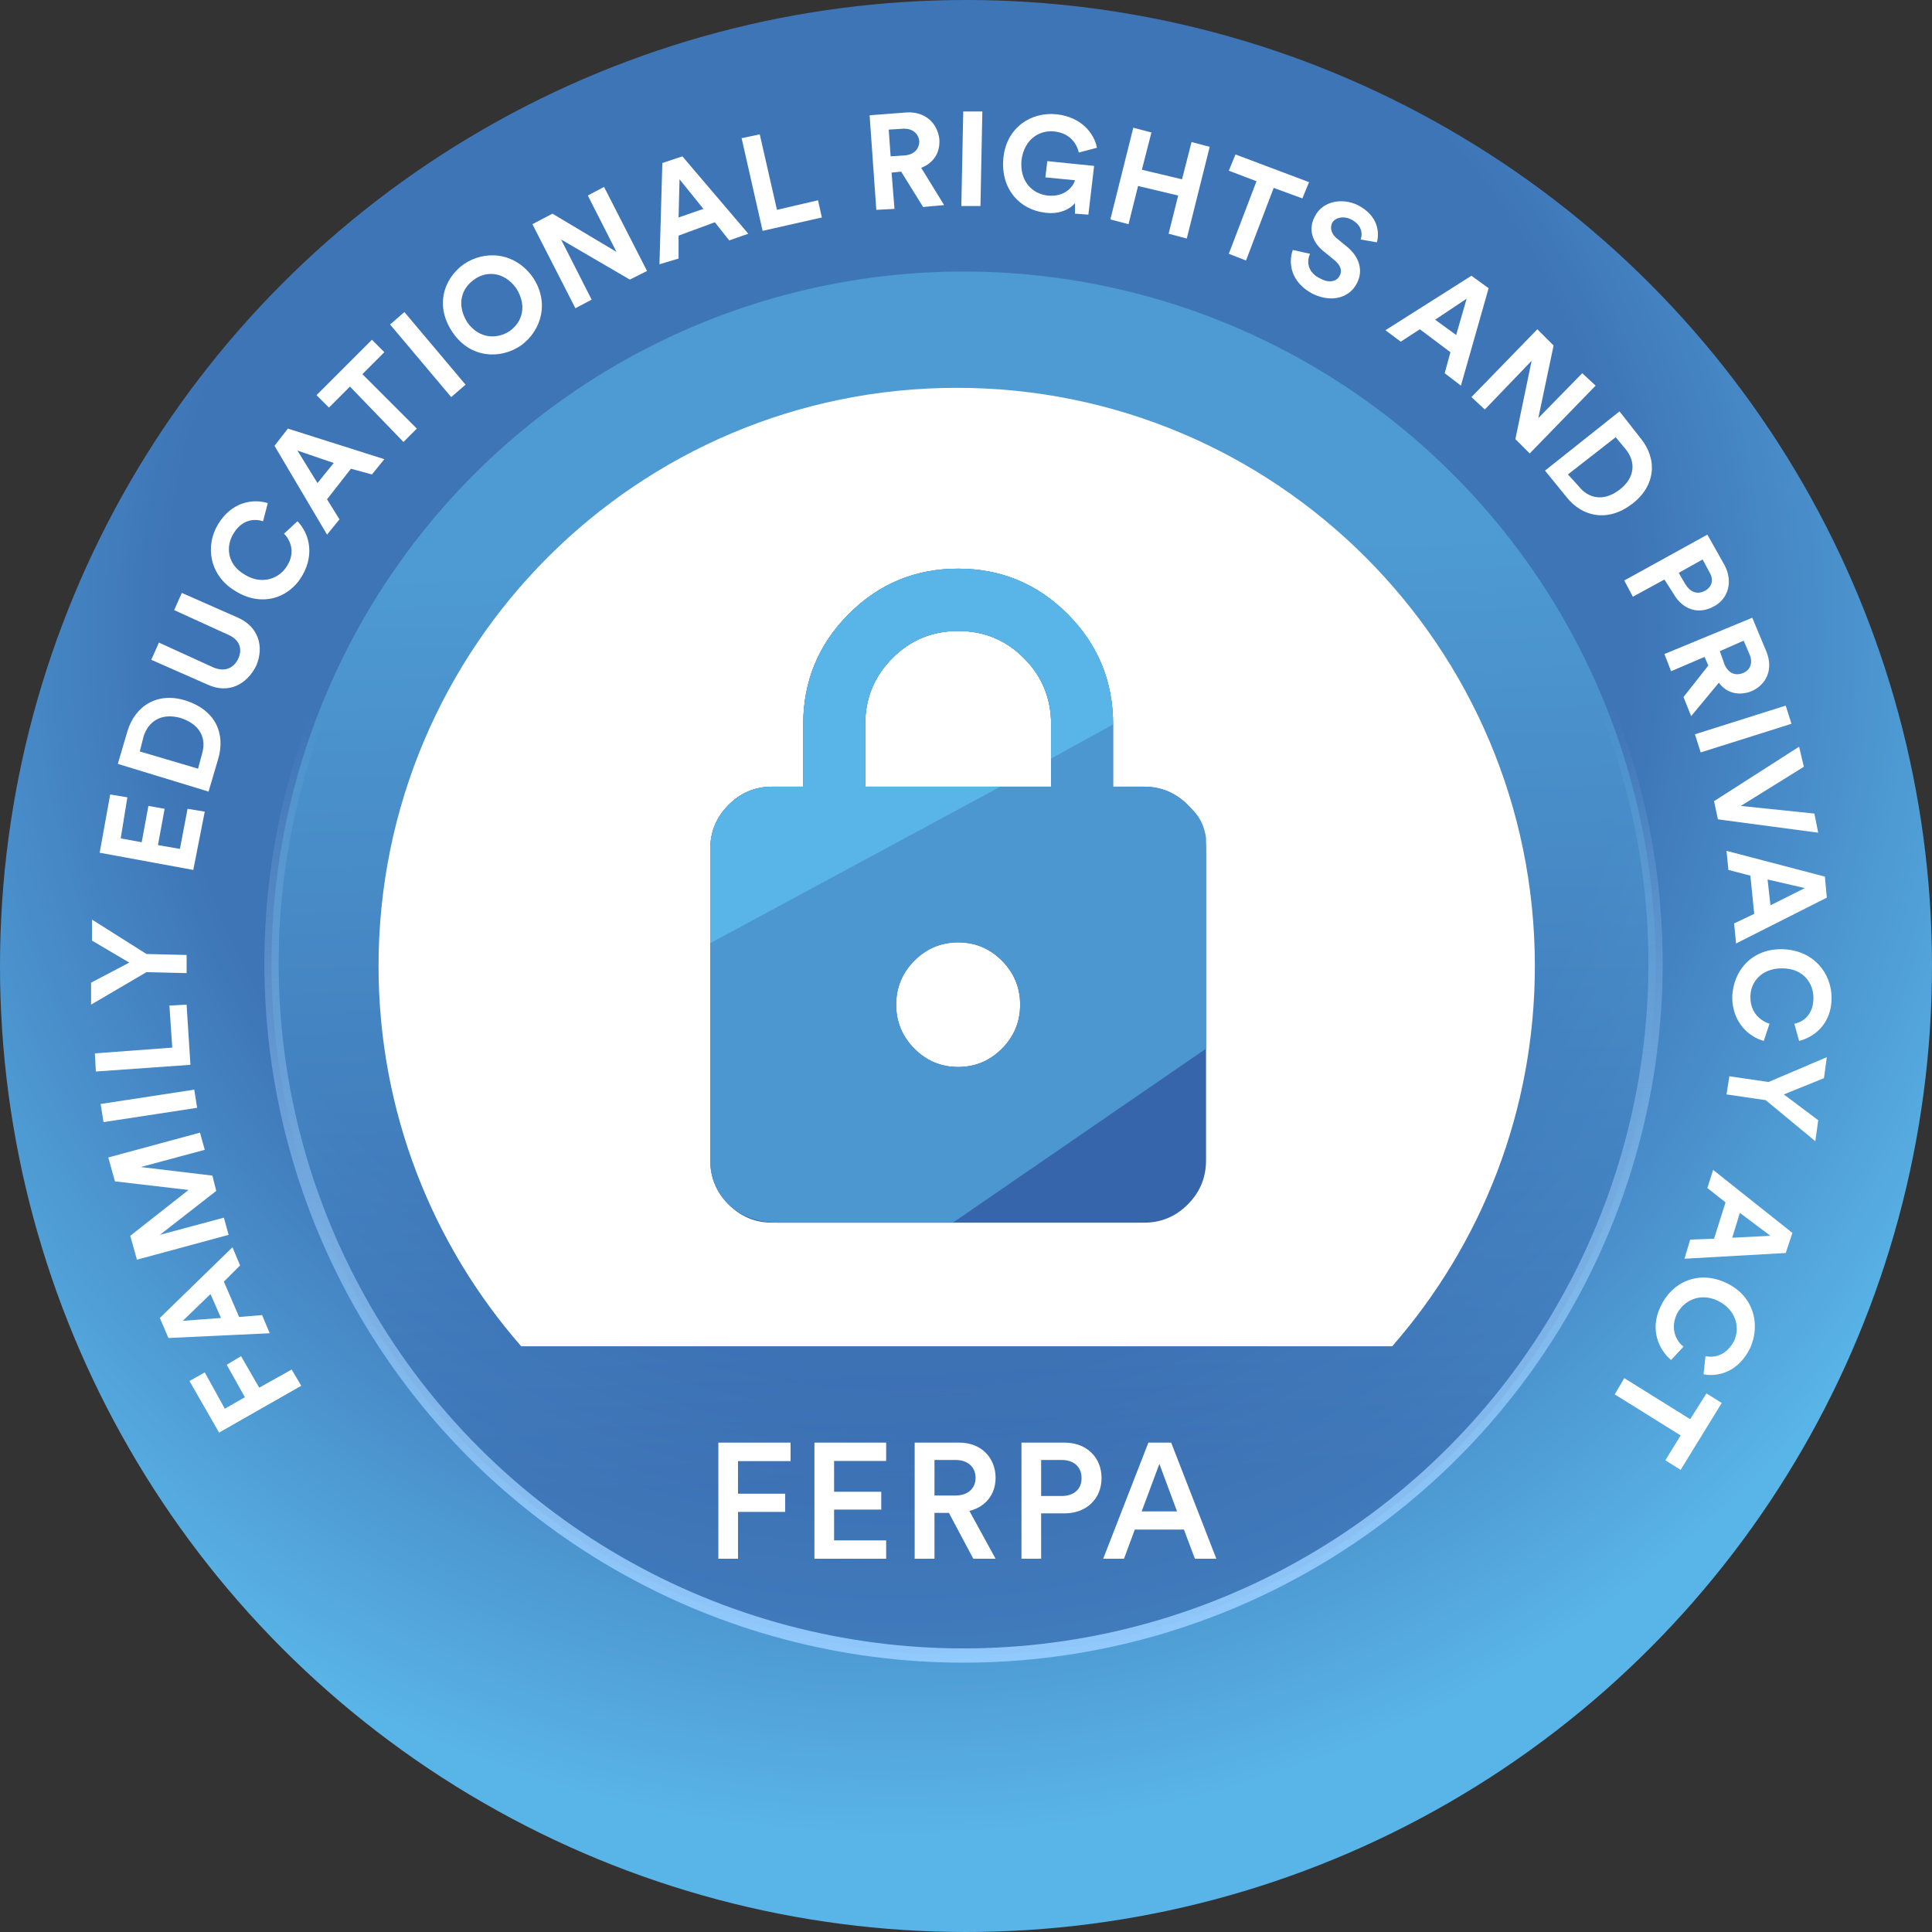
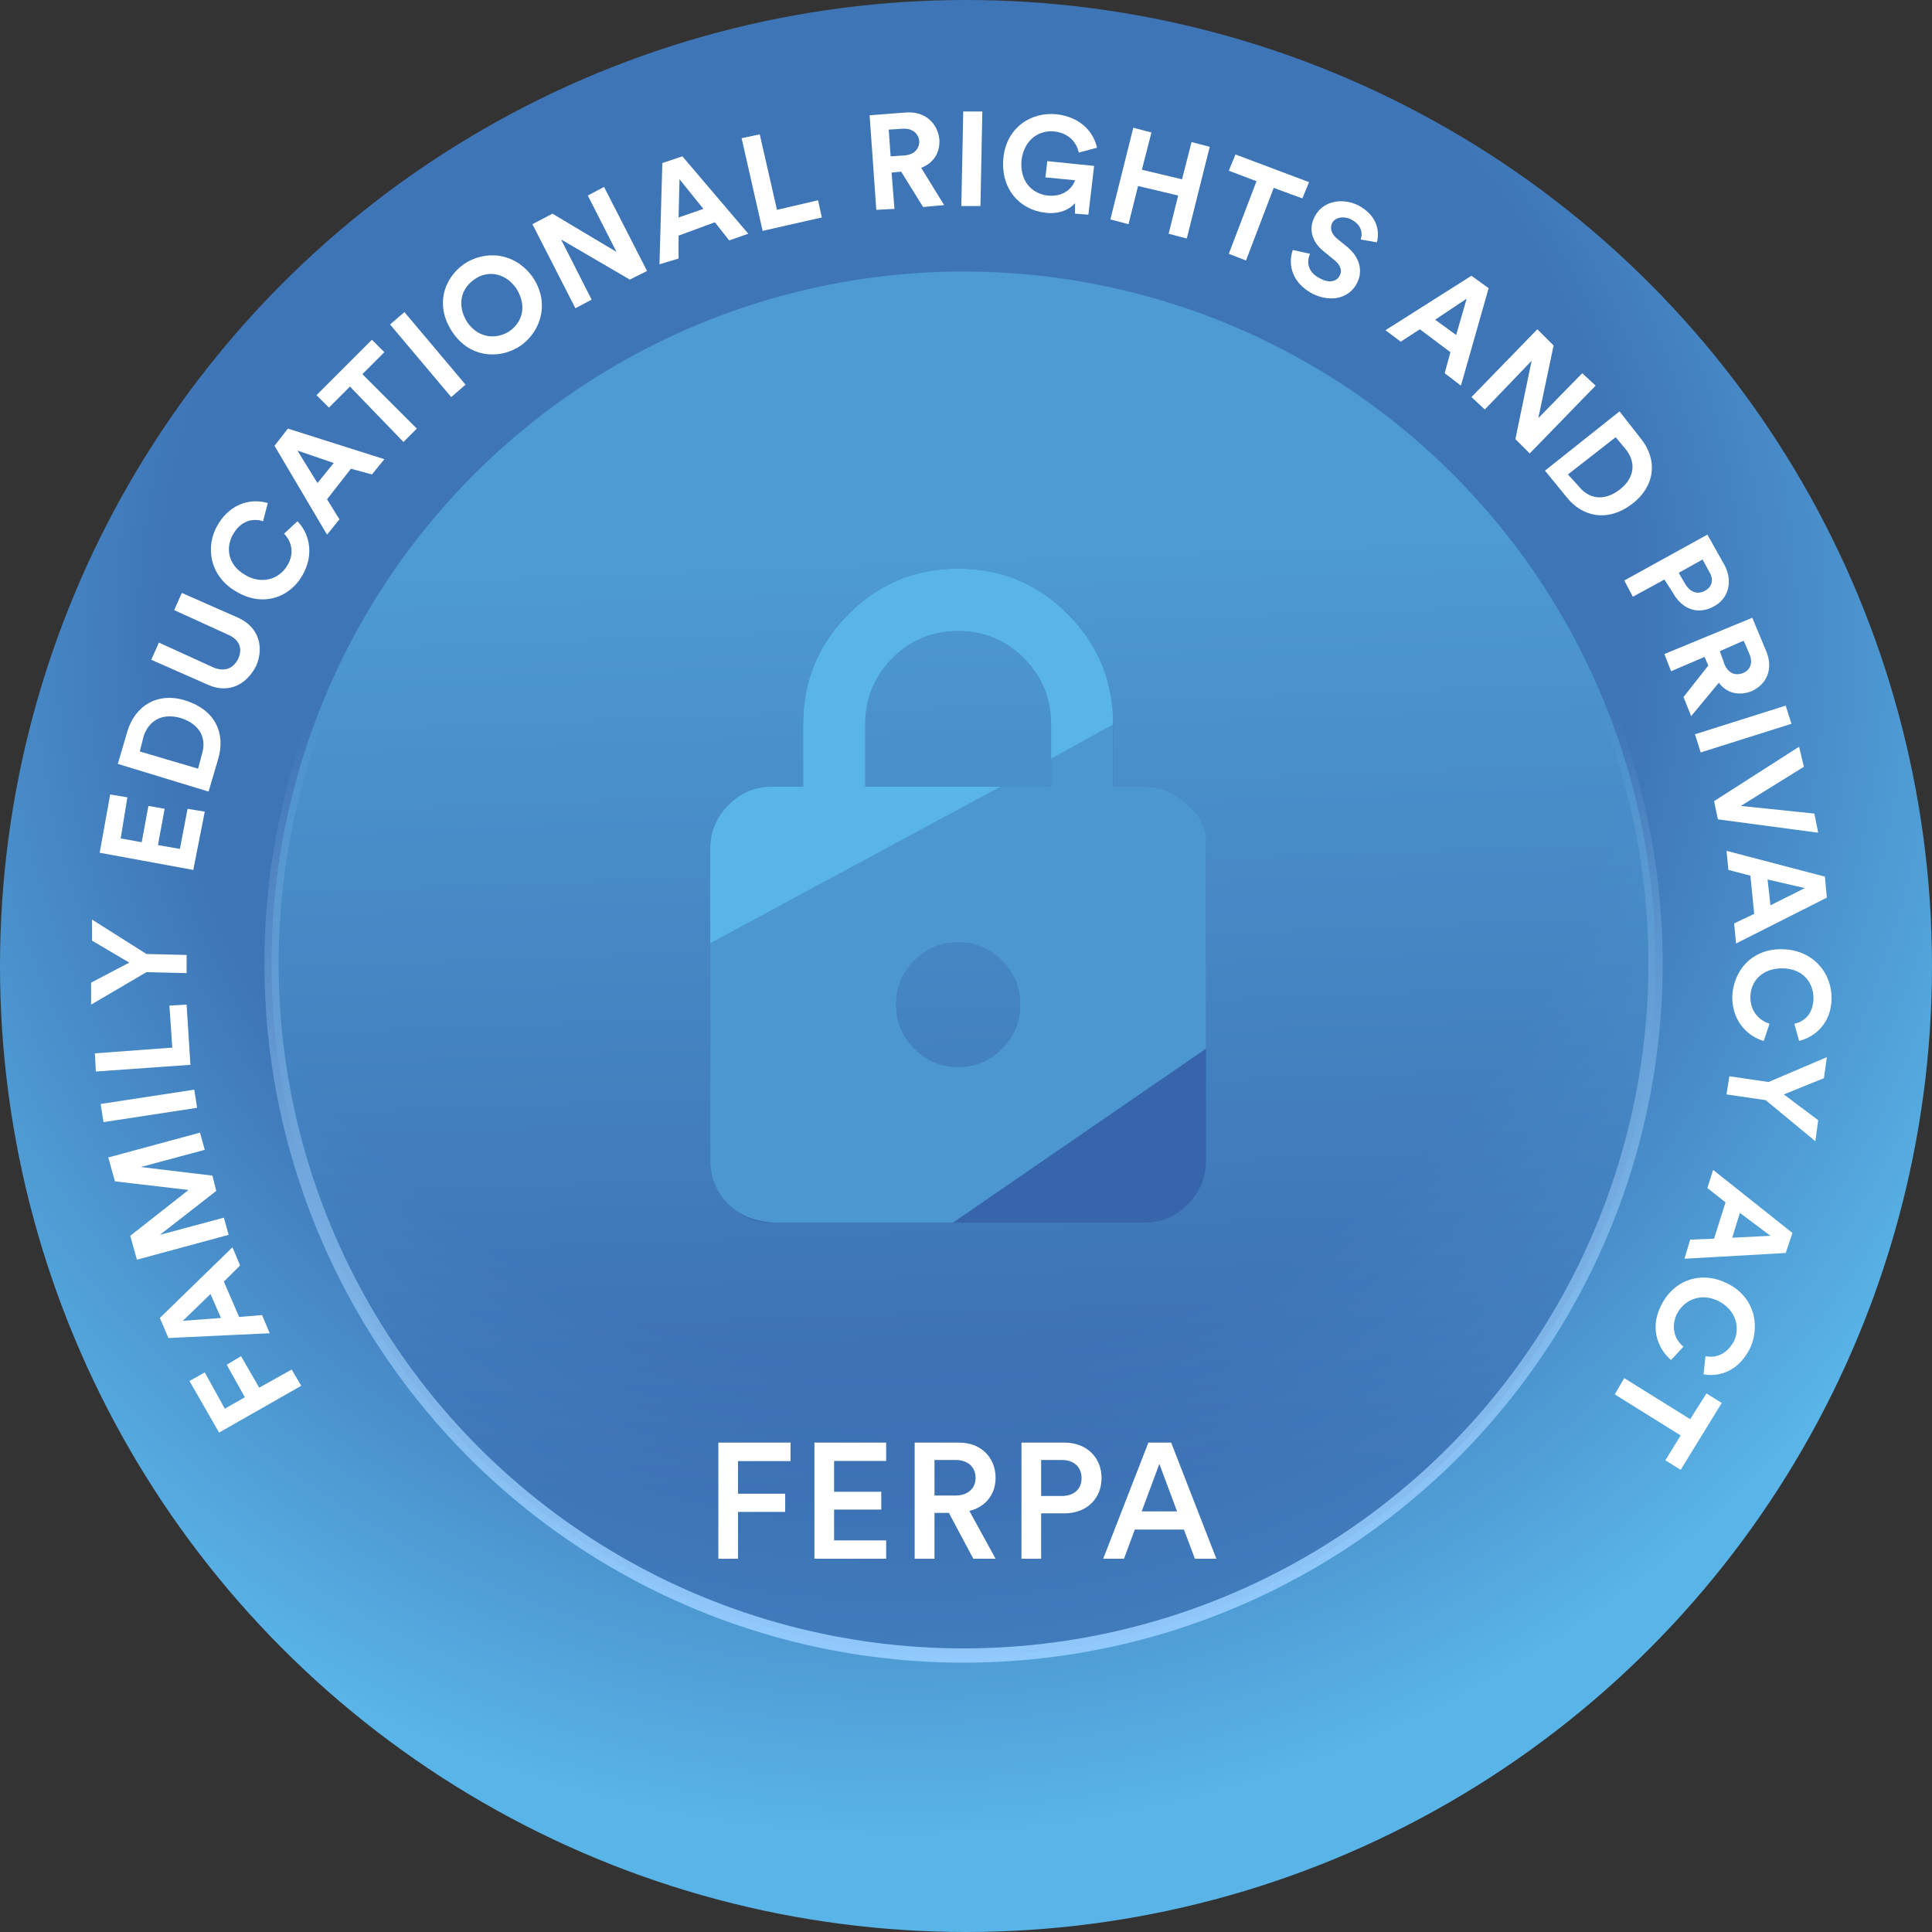
<svg xmlns="http://www.w3.org/2000/svg" width="115" height="115" viewBox="0 0 115 115" fill="none" aria-hidden="true">
  <rect x="0" y="0" width="115" height="115" fill="#333333" stroke="none" />
  <circle cx="57.5" cy="57.5" r="57.5" fill="url(#hero-image_svg__a)" />
  <circle cx="57.353" cy="57.353" r="41.191" fill="url(#hero-image_svg__b)" fill-opacity=".6" stroke="url(#hero-image_svg__c)" stroke-width=".849" />
  <path d="M43.929 92.782V89.994H46.737V88.912H43.929V86.971H47.058V85.87H42.759V92.782H43.929zM52.748 92.782V91.69H49.648V89.857H52.456V88.794H49.648V86.962H52.748V85.87H48.478V92.782H52.748zM57.935 92.782H59.261L57.701 89.935C58.666 89.701 59.261 88.951 59.261 87.966 59.261 86.796 58.432 85.87 57.096 85.87H54.445V92.782H55.624V90.052H56.482L57.935 92.782zM55.624 89.019V86.903H56.882C57.603 86.903 58.071 87.322 58.071 87.966 58.071 88.6 57.603 89.019 56.882 89.019H55.624zM61.972 89.048V86.903H63.19C63.931 86.903 64.379 87.322 64.379 87.985 64.379 88.638 63.931 89.048 63.19 89.048H61.972zM63.366 90.081C64.692 90.081 65.569 89.194 65.569 87.976 65.569 86.767 64.692 85.87 63.366 85.87H60.802V92.782H61.972V90.081H63.366zM71.125 92.782H72.402L69.712 85.87H68.356L65.666 92.782H66.904L67.547 91.046H70.472L71.125 92.782zM69.01 87.137L70.063 89.964H67.957L69.01 87.137zM17.931 82.487L13.041 85.273 11.278 82.203 12.188 81.691 13.382 83.852 14.576 83.169 13.496 81.236 14.349 80.724 15.429 82.6 17.362 81.52 17.931 82.487zM13.325 76.289L14.235 78.393 15.6 78.279 16.054 79.36 10.027 79.644 9.515 78.45 13.837 74.242 14.292 75.323 13.325 76.289zM13.155 78.45L12.529 77.028 10.88 78.621 13.155 78.45zM12.188 68.442L8.379 69.466 12.643 69.978 12.871 70.888 9.516 73.503 13.325 72.48 13.61 73.503 8.151 74.981 7.753 73.56 11.222 70.831 6.843 70.319 6.445 68.897 11.904 67.419 12.188 68.442zM11.733 65.941L6.161 66.793 5.99 65.713 11.563 64.86 11.733 65.941zM11.335 63.382L5.705 63.78 5.648 62.7 10.254 62.358 10.084 59.856 11.107 59.8 11.335 63.382zM5.422 59.8V58.492L7.696 57.298 5.479 55.99V54.739L8.72 56.786 11.108 56.843V57.923L8.72 57.866 5.422 59.8zM11.505 51.782L5.933 50.758 6.559 47.29 7.582 47.46 7.184 49.905 8.435 50.133 8.833 47.972 9.8 48.143 9.402 50.303 10.709 50.531 11.164 48.143 12.188 48.313 11.505 51.782zM12.415 47.119L7.013 45.47 7.582 43.537C8.037 42.002 9.402 41.149 11.107 41.717 12.813 42.286 13.439 43.651 12.984 45.186L12.415 47.119zM12.017 44.901C12.302 43.992 11.96 43.139 10.766 42.741 9.572 42.4 8.833 42.968 8.549 43.821L8.321 44.731 11.79 45.754 12.017 44.901zM12.358 40.751L9.004 39.273 9.459 38.249 12.7 39.728C13.382 40.012 13.894 39.785 14.178 39.216 14.462 38.59 14.235 38.079 13.609 37.794L10.368 36.316 10.823 35.292 14.178 36.771C15.429 37.34 15.713 38.534 15.258 39.614 14.69 40.751 13.609 41.32 12.358 40.751zM14.008 35.179C12.473 34.269 12.188 32.506 12.985 31.198 13.78 29.891 15.031 29.663 15.941 29.948L15.657 31.028C15.145 30.857 14.406 30.914 13.894 31.767 13.439 32.506 13.496 33.587 14.577 34.212 15.6 34.838 16.624 34.44 17.078 33.7 17.59 32.904 17.306 32.165 16.908 31.767L17.704 31.028C18.329 31.653 18.784 32.904 17.988 34.269 17.192 35.634 15.543 36.145 14.008 35.179zM20.889 27.9L19.467 29.72 20.206 30.914 19.467 31.824 16.34 26.536 17.136 25.512 22.879 27.332 22.139 28.241 20.889 27.9zM18.898 28.753L19.865 27.559 17.704 26.82 18.898 28.753zM21.571 22.271L24.812 25.512 24.016 26.308 20.831 23.01 19.581 24.261 18.841 23.522 22.139 20.224 22.878 20.963 21.571 22.271zM26.858 23.636L23.219 19.315 24.072 18.576 27.711 22.897 26.858 23.636zM27.597 15.732C28.848 14.879 30.611 14.993 31.691 16.471 32.715 17.95 32.26 19.656 31.009 20.565 29.758 21.418 27.995 21.305 26.972 19.826 25.892 18.291 26.346 16.642 27.597 15.732zM30.327 19.712C31.066 19.201 31.407 18.234 30.725 17.154 29.985 16.13 28.905 16.13 28.223 16.642 27.484 17.154 27.142 18.12 27.825 19.201 28.564 20.224 29.644 20.167 30.327 19.712zM37.491 16.642L33.397 14.254 35.217 17.836 34.25 18.348 31.691 13.344 32.886 12.719 36.695 14.993 34.989 11.638 35.956 11.127 38.515 16.13 37.491 16.642zM42.552 13.23L40.391 14.026V15.391L39.254 15.732 39.425 9.705 40.619 9.307 44.542 13.913 43.405 14.311 42.552 13.23zM40.391 12.946L41.87 12.434 40.448 10.671 40.391 12.946zM45.395 13.742L44.144 8.226 45.224 7.999 46.248 12.491 48.693 11.922 48.92 12.946 45.395 13.742zM53.64 10.217L53.071 10.274 53.242 12.434 52.161 12.491 51.763 6.862 53.981 6.692C55.061 6.635 55.8 7.317 55.914 8.284 55.971 9.08 55.573 9.705 54.834 9.989L56.198 12.207 54.947 12.321 53.64 10.217zM53.867 9.25C54.436 9.193 54.72 8.852 54.72 8.397 54.663 7.942 54.322 7.658 53.81 7.658L52.9 7.715 53.014 9.307 53.867 9.25zM57.222 12.264L57.336 6.635H58.473L58.36 12.264H57.222zM63.988 12.719V12.093C63.704 12.434 63.078 12.776 62.226 12.662 60.69 12.491 59.553 11.24 59.724 9.421 59.894 7.601 61.373 6.635 62.908 6.805 64.386 6.976 65.126 7.942 65.296 8.795L64.216 9.08C64.102 8.568 63.704 7.942 62.794 7.829 61.941 7.715 60.975 8.227 60.804 9.535 60.69 10.786 61.43 11.525 62.339 11.638 63.363 11.752 63.875 11.127 63.988 10.729L62.226 10.558 62.339 9.591 65.126 9.876 64.784 12.776 63.988 12.719zM69.561 13.913L70.13 11.638 67.742 11.07 67.173 13.344 66.093 13.06 67.458 7.601 68.538 7.885 67.969 10.103 70.358 10.672 70.926 8.454 72.007 8.738 70.642 14.197 69.561 13.913zM75.816 11.184L74.167 15.505 73.143 15.107 74.792 10.786 73.143 10.16 73.541 9.193 77.92 10.842 77.522 11.809 75.816 11.184zM80.99 14.254C81.104 13.97 81.104 13.401 80.422 13.06 79.967 12.832 79.455 12.946 79.284 13.287 79.171 13.572 79.228 13.856 79.512 14.14L80.137 14.652C80.933 15.277 81.161 16.13 80.763 16.869 80.365 17.666 79.341 18.064 78.147 17.495 76.84 16.813 76.669 15.675 76.953 14.879L77.977 15.107C77.749 15.619 77.863 16.244 78.602 16.585 79.114 16.869 79.569 16.756 79.739 16.415 79.91 16.13 79.796 15.789 79.455 15.505L78.83 14.993C78.09 14.425 77.863 13.629 78.261 12.889 78.716 11.979 79.853 11.752 80.82 12.207 82.014 12.832 82.128 13.799 81.957 14.425L80.99 14.254zM86.335 20.964L84.515 19.599 83.378 20.338 82.468 19.656 87.586 16.415 88.609 17.154 86.96 22.954 85.994 22.215 86.335 20.964zM85.425 19.03L86.676 19.94 87.301 17.779 85.425 19.03zM90.201 26.138L91.168 21.475 88.382 24.375 87.586 23.636 91.509 19.599 92.476 20.566 91.566 24.887 94.182 22.215 94.978 22.954 91.055 26.991 90.201 26.138zM91.964 28.014L96.399 24.488 97.65 26.081C98.674 27.332 98.56 28.924 97.138 30.004 95.717 31.084 94.181 30.8 93.215 29.549L91.964 28.014zM93.954 28.924C94.523 29.663 95.432 29.89 96.399 29.151 97.366 28.412 97.366 27.445 96.74 26.706L96.172 26.024 93.329 28.241 93.954 28.924zM99.071 34.496L97.195 35.52 96.683 34.553 101.63 31.824 102.654 33.644C103.165 34.61 102.881 35.634 102.028 36.089 101.118 36.6 100.152 36.316 99.583 35.292L99.071 34.496zM100.322 34.781C100.607 35.236 101.005 35.406 101.459 35.179 101.914 34.951 102.028 34.496 101.744 34.041L101.346 33.302 99.924 34.098 100.322 34.781zM101.687 39.614L101.46 39.102 99.47 39.955 99.072 38.931 104.303 36.771 105.156 38.818C105.554 39.841 105.156 40.751 104.246 41.149 103.507 41.433 102.767 41.263 102.313 40.637L100.664 42.627 100.209 41.49 101.687 39.614zM102.654 39.557C102.881 40.069 103.279 40.239 103.734 40.069 104.189 39.898 104.36 39.443 104.132 38.931L103.791 38.135 102.369 38.761 102.654 39.557zM100.891 43.708L106.292 42.002 106.634 43.083 101.232 44.788 100.891 43.708zM107.998 48.427L108.226 49.565 102.256 48.769 102.028 47.688 107.089 44.447 107.373 45.641 103.62 47.972 107.998 48.427zM104.417 54.397L104.19 52.123 102.882 51.782 102.768 50.645 108.625 52.18 108.739 53.431 103.337 56.16 103.223 54.966 104.417 54.397zM105.213 52.35L105.384 53.886 107.431 52.862 105.213 52.35zM106.123 56.502C107.943 56.558 109.023 57.923 109.023 59.401 109.023 60.937 107.999 61.733 107.09 61.96L106.805 60.937C107.374 60.823 107.943 60.368 107.943 59.401 107.943 58.548 107.374 57.639 106.066 57.639 104.872 57.639 104.19 58.435 104.19 59.345 104.19 60.311 104.815 60.766 105.327 60.937L104.986 61.96C104.133 61.733 103.109 60.88 103.109 59.345 103.166 57.752 104.303 56.445 106.123 56.502zM108.739 62.926L108.568 64.177 106.18 65.144 108.227 66.679 108.056 67.93 105.1 65.485 102.768 65.144 102.939 64.064 105.27 64.405 108.739 62.926zM102.028 73.731L102.711 71.57 101.63 70.717 101.971 69.636 106.691 73.389 106.293 74.583 100.266 74.924 100.607 73.787 102.028 73.731zM103.564 72.195L103.109 73.674 105.383 73.56 103.564 72.195zM102.71 76.346C104.359 77.085 104.814 78.791 104.189 80.213 103.506 81.634 102.312 81.975 101.402 81.805L101.516 80.724C102.085 80.838 102.767 80.667 103.222 79.814 103.563 79.075 103.393 77.995 102.255 77.426 101.175 76.915 100.208 77.426 99.81 78.222 99.412 79.075 99.754 79.814 100.208 80.156L99.469 80.952C98.787 80.383 98.161 79.189 98.844 77.767 99.526 76.289 101.118 75.607 102.71 76.346zM100.039 85.443L96.115 82.998 96.684 82.032 100.607 84.477 101.574 82.942 102.484 83.51 100.039 87.49 99.129 86.922 100.039 85.443z" fill="#fff" />
-   <path fill-rule="evenodd" clip-rule="evenodd" d="M82.871 80.134C88.158 74.084 91.361 66.166 91.361 57.5C91.361 38.493 75.953 23.085 56.947 23.085C37.941 23.085 22.533 38.493 22.533 57.5C22.533 66.166 25.736 74.084 31.023 80.134H82.871Z" fill="#fff" />
  <path d="M45.967 72.778C44.953 72.778 44.084 72.415 43.361 71.688C42.638 70.961 42.277 70.089 42.278 69.07V50.534C42.278 49.514 42.64 48.641 43.363 47.914C44.086 47.188 44.954 46.825 45.967 46.826H47.811V43.119C47.811 40.554 48.711 38.368 50.51 36.56C52.309 34.752 54.483 33.849 57.033 33.85C59.584 33.85 61.76 34.754 63.558 36.562C65.357 38.37 66.256 40.556 66.255 43.119V46.826H68.099C69.114 46.826 69.982 47.19 70.705 47.916C71.428 48.643 71.789 49.515 71.788 50.534V69.07C71.788 70.09 71.427 70.963 70.704 71.69C69.981 72.416 69.112 72.779 68.099 72.778H45.967ZM57.033 63.51C58.047 63.51 58.916 63.146 59.639 62.419C60.362 61.693 60.723 60.82 60.722 59.802C60.722 58.782 60.36 57.909 59.637 57.183C58.914 56.456 58.046 56.093 57.033 56.095C56.019 56.095 55.15 56.458 54.427 57.185C53.704 57.911 53.343 58.784 53.344 59.802C53.344 60.822 53.706 61.695 54.429 62.421C55.152 63.148 56.02 63.511 57.033 63.51ZM51.5 46.826H62.566V43.119C62.566 41.574 62.028 40.261 60.952 39.18C59.877 38.098 58.57 37.558 57.033 37.558C55.496 37.558 54.19 38.098 53.114 39.18C52.038 40.261 51.5 41.574 51.5 43.119V46.826Z" fill="#3765AB" />
  <path d="M56.719 72.778C56.008 72.778 49.813 72.778 46.359 72.778C44.476 72.778 43.577 71.905 43.361 71.688C42.638 70.961 42.277 70.089 42.278 69.07V50.534C42.278 49.514 42.64 48.641 43.363 47.914C44.086 47.188 44.954 46.825 45.967 46.826H47.811V43.119C47.811 40.554 48.711 38.368 50.51 36.56C52.309 34.752 54.483 33.849 57.033 33.85C59.584 33.85 61.76 34.754 63.558 36.562C65.357 38.37 66.256 40.556 66.255 43.119V46.826H68.099C69.114 46.826 69.982 47.19 70.705 47.916C71.073 48.286 71.608 48.719 71.788 49.861C71.788 50.803 71.788 59.954 71.788 62.419L56.719 72.778ZM57.033 63.51C58.047 63.51 58.916 63.146 59.639 62.419C60.362 61.693 60.723 60.82 60.722 59.802C60.722 58.782 60.36 57.909 59.637 57.183C58.914 56.456 58.046 56.093 57.033 56.095C56.019 56.095 55.15 56.458 54.427 57.185C53.704 57.911 53.343 58.784 53.344 59.802C53.344 60.822 53.706 61.695 54.429 62.421C55.152 63.148 56.02 63.511 57.033 63.51ZM51.5 46.826H62.566V43.119C62.566 41.574 62.028 40.261 60.952 39.18C59.877 38.098 58.57 37.558 57.033 37.558C55.496 37.558 54.19 38.098 53.114 39.18C52.038 40.261 51.5 41.574 51.5 43.119V46.826Z" fill="#4D97D1" />
  <path d="M42.278 56.139V50.534C42.278 49.514 42.64 48.641 43.363 47.914C44.086 47.188 44.954 46.825 45.967 46.826H47.811V43.119C47.811 40.554 48.711 38.368 50.51 36.56C52.309 34.752 54.483 33.849 57.033 33.85C59.584 33.85 61.76 34.754 63.558 36.562C65.357 38.37 66.256 40.556 66.255 43.119L62.566 45.152V46.826H59.545L42.278 56.139ZM51.5 46.826H62.566V43.119C62.566 41.574 62.028 40.261 60.952 39.18C59.877 38.098 58.57 37.558 57.033 37.558C55.496 37.558 54.19 38.098 53.114 39.18C52.038 40.261 51.5 41.574 51.5 43.119V46.826Z" fill="#59B5E7" />
  <defs>
    <linearGradient id="hero-image_svg__b" x1="53.724" y1="16.587" x2="56.358" y2="88.851" gradientUnits="userSpaceOnUse">
      <stop offset=".224" stop-color="#58B3E5" />
      <stop offset="1" stop-color="#3765AB" />
    </linearGradient>
    <linearGradient id="hero-image_svg__c" x1="57.353" y1="16.587" x2="57.908" y2="101.744" gradientUnits="userSpaceOnUse">
      <stop offset=".304" stop-color="#B8DDFF" stop-opacity="0" />
      <stop offset="1" stop-color="#93CBFF" />
    </linearGradient>
    <radialGradient id="hero-image_svg__a" cx="0" cy="0" r="1" gradientUnits="userSpaceOnUse" gradientTransform="translate(53.686 37.258) rotate(90.464) scale(72.464)">
      <stop offset=".609" stop-color="#3E75B7" />
      <stop offset="1" stop-color="#59B4E7" />
    </radialGradient>
  </defs>
</svg>